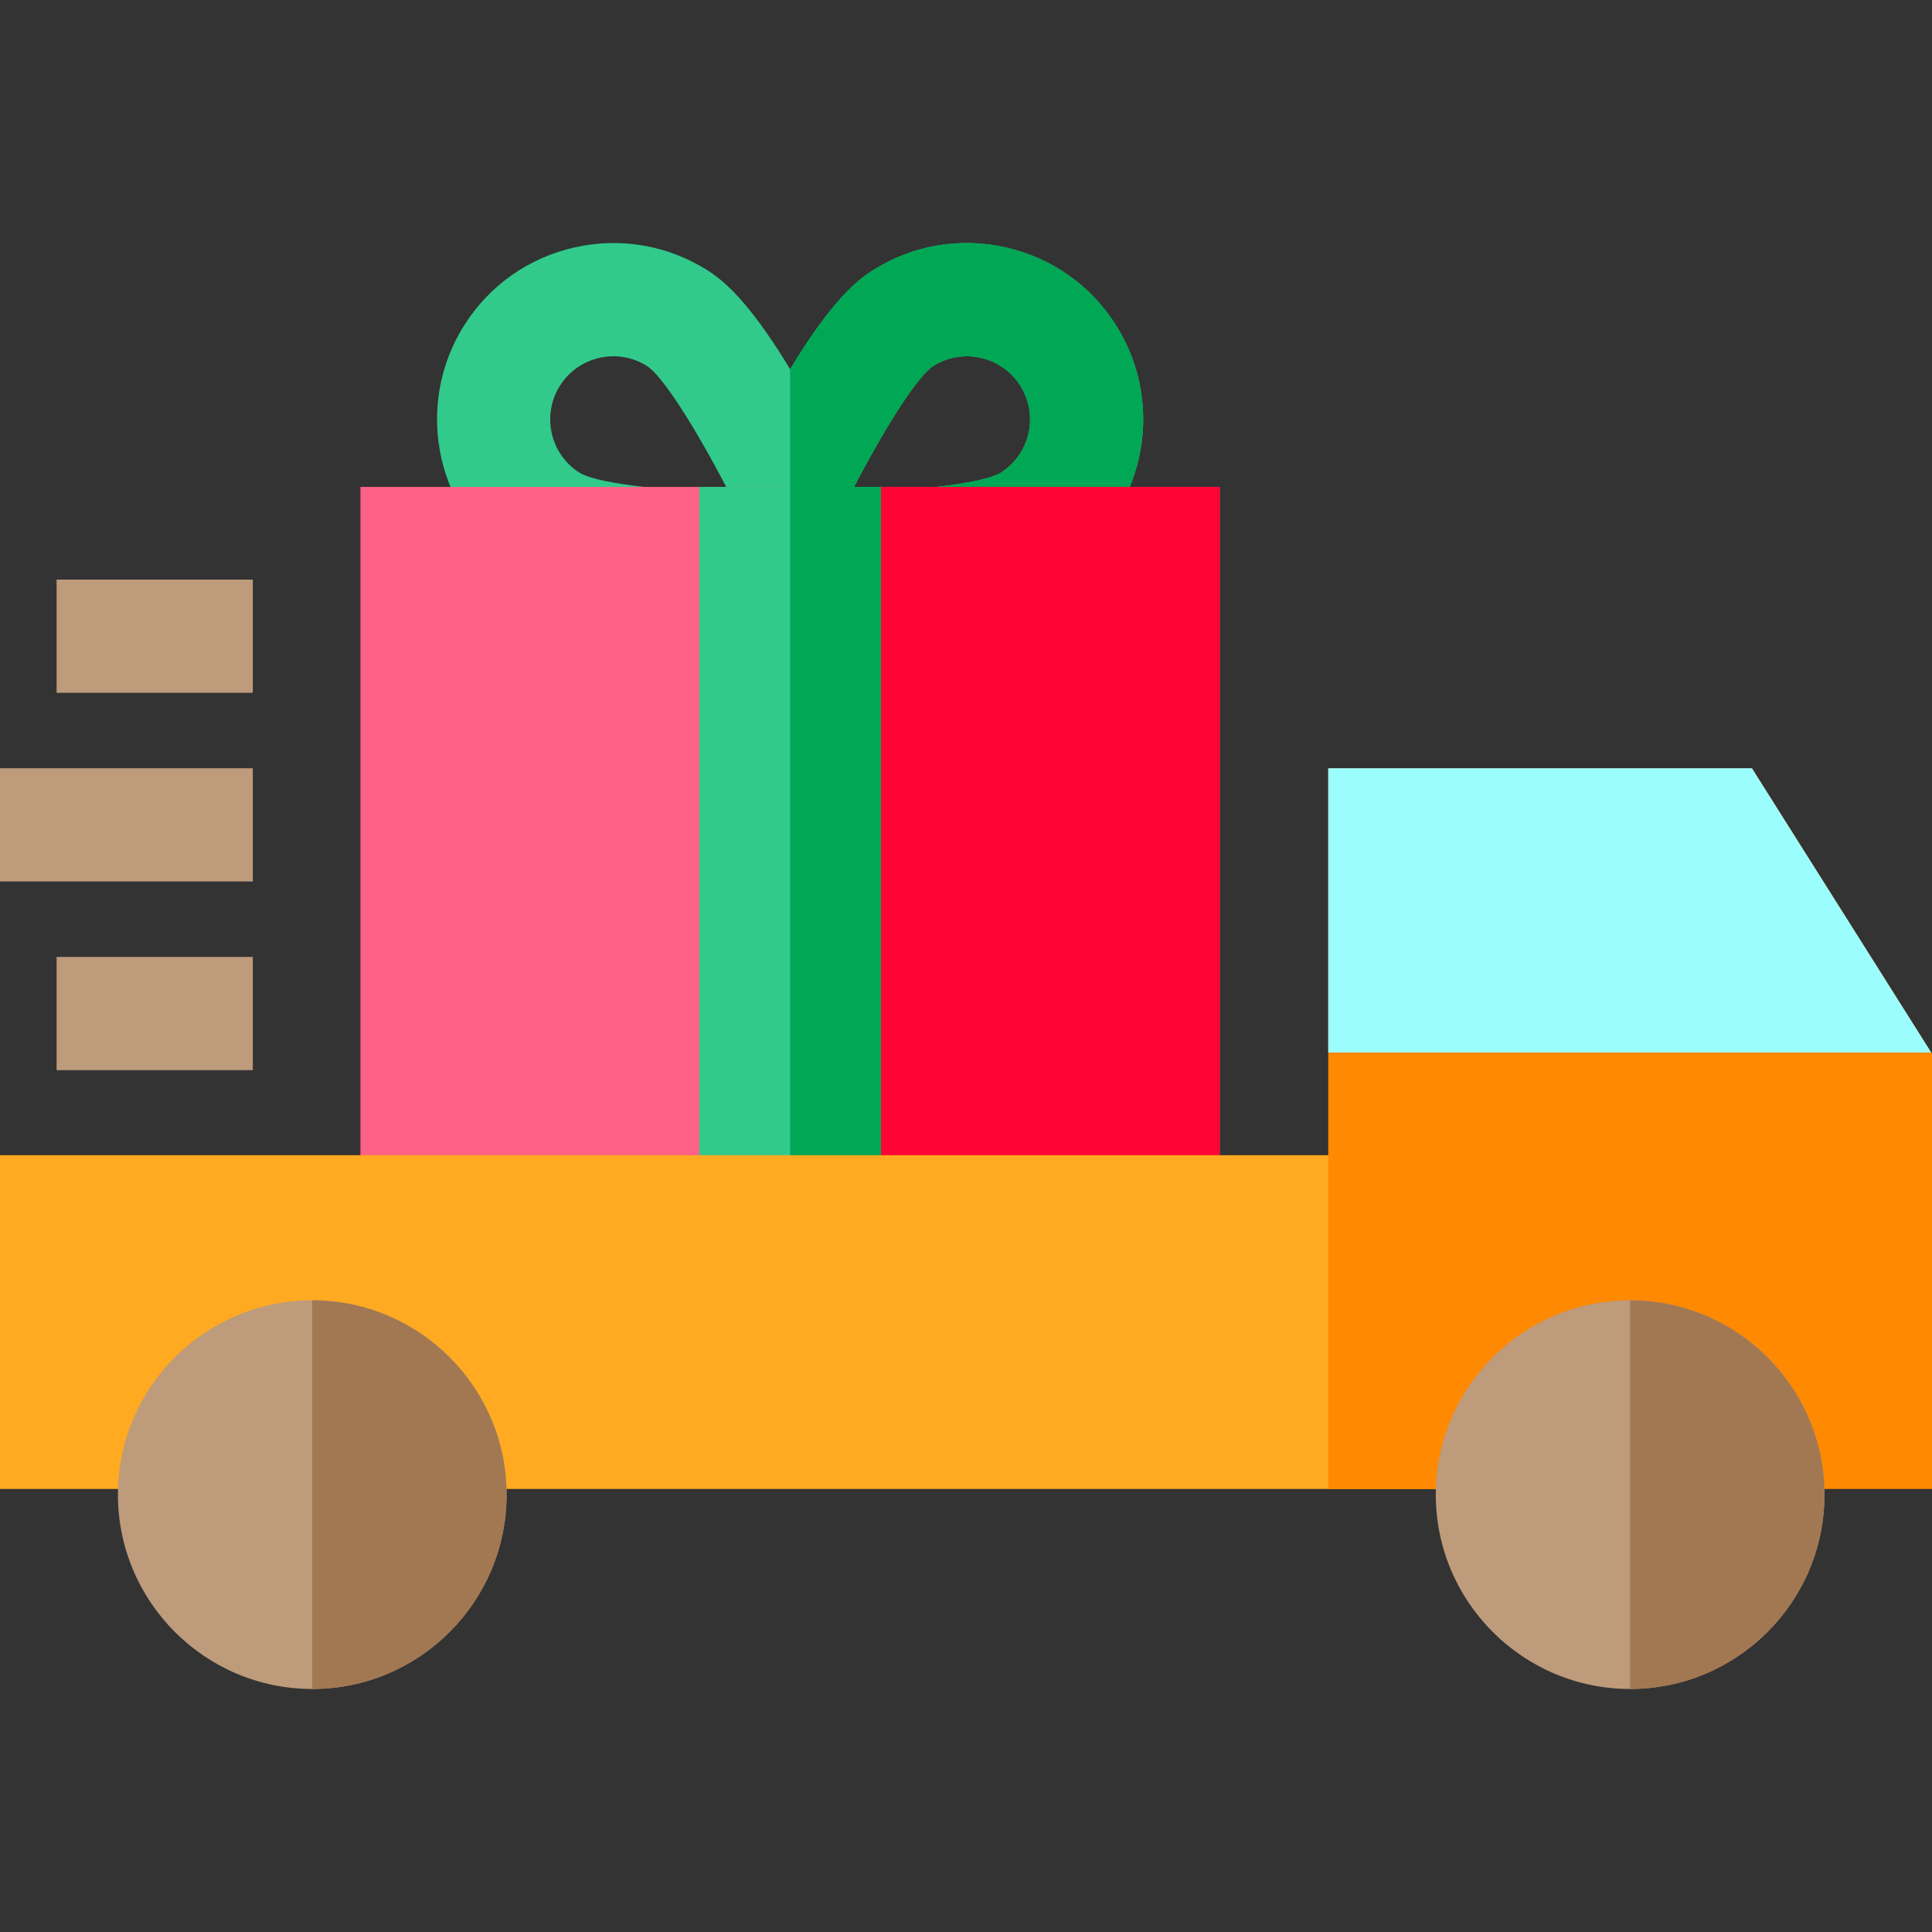
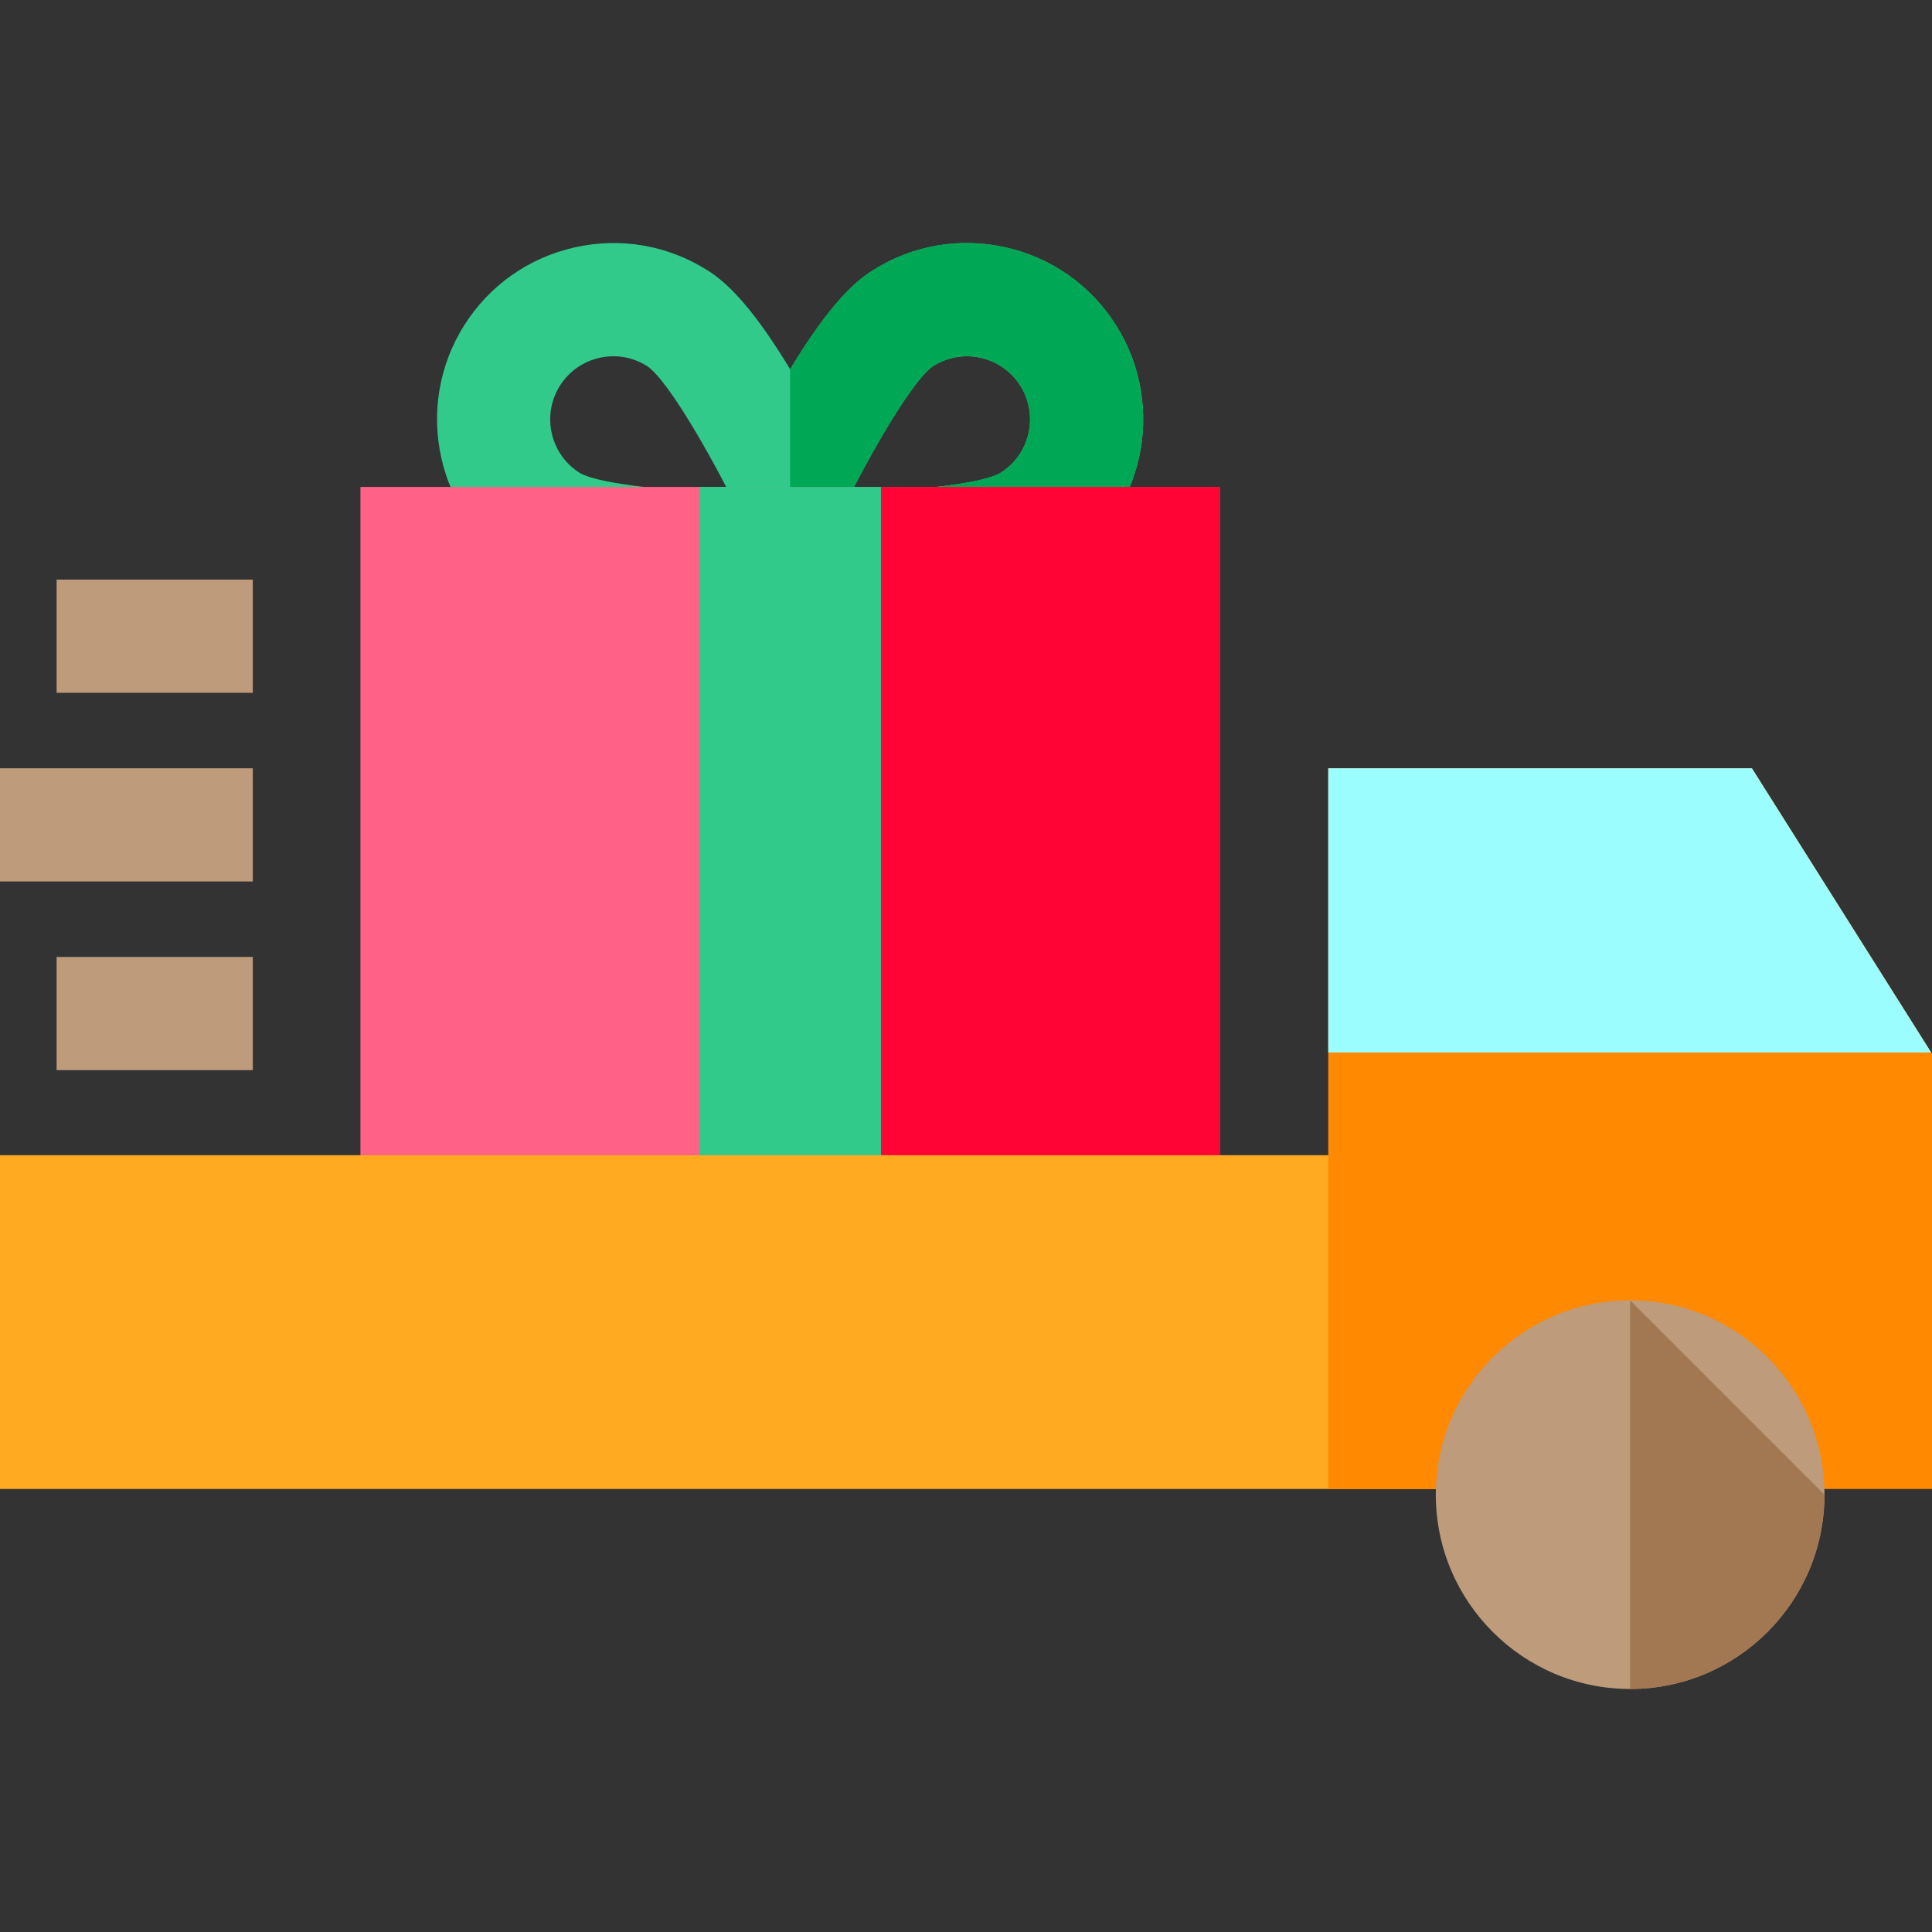
<svg xmlns="http://www.w3.org/2000/svg" version="1.1" id="Capa_1" x="0px" y="0px" viewBox="0 0 512 512" style="enable-background:new 0 0 512 512;" xml:space="preserve">
  <rect x="0" y="0" width="512" height="512" fill="#333333" stroke="none" />
  <path style="fill:#31CA8B;" d="M295.724,86.149c-6.67-10.54-17.06-17.86-29.24-20.59c-12.18-2.74-24.69-0.57-35.24,6.11  c-4.43,2.81-11.23,8.58-21.85,26.19c0-0.01-0.01-0.01-0.01-0.02c-0.34-0.56-0.67-1.11-1.01-1.65  c-10.05-16.31-16.54-21.8-20.83-24.52c-10.55-6.68-23.06-8.85-35.24-6.11c-12.18,2.73-22.57,10.05-29.25,20.59  c-13.78,21.78-7.29,50.7,14.48,64.49h0.01c5,3.17,14.72,7.44,41.61,9.27l-0.03,0.08l2.4,0.07c1.49,0.09,3.02,0.18,4.62,0.25  c7.84,0.37,15.2,0.47,20.82,0.47c0.48,0,0.95,0,1.41-0.01h1.02c0.77,0,1.57,0.01,2.43,0.01c5.61,0,12.98-0.1,20.81-0.47  c1.6-0.07,3.13-0.16,4.62-0.25l2.41-0.07l-0.03-0.08c26.89-1.83,36.61-6.1,41.61-9.27  C303.014,136.849,309.514,107.929,295.724,86.149z M192.164,130.569c-18.6-0.68-34.4-2.69-38.58-5.28  c-7.79-4.93-10.12-15.29-5.18-23.09c2.39-3.77,6.11-6.39,10.47-7.37s8.84-0.2,12.62,2.19c4.1,2.65,12.63,16,21.19,32.47  C192.504,129.859,192.334,130.219,192.164,130.569z M265.194,125.289c-4.16,2.59-19.96,4.59-38.58,5.28  c-0.17-0.36-0.34-0.72-0.51-1.08c8.54-16.47,17.07-29.81,21.19-32.47c2.71-1.72,5.78-2.61,8.92-2.61c1.23,0,2.47,0.14,3.7,0.42  c4.36,0.98,8.08,3.6,10.47,7.37C275.314,109.999,272.994,120.359,265.194,125.289z" />
  <path style="fill:#00A754;" d="M295.724,86.149c-6.67-10.54-17.06-17.86-29.24-20.59c-12.18-2.74-24.69-0.57-35.24,6.11  c-4.43,2.81-11.23,8.58-21.85,26.19c0-0.01-0.01-0.01-0.01-0.02v62.93h0.01c0.77,0,1.57,0.01,2.43,0.01c5.61,0,12.98-0.1,20.81-0.47  c1.6-0.07,3.13-0.16,4.62-0.25l2.41-0.07l-0.03-0.08c26.89-1.83,36.61-6.1,41.61-9.27  C303.014,136.849,309.514,107.929,295.724,86.149z M265.194,125.289c-4.16,2.59-19.96,4.59-38.58,5.28  c-0.17-0.36-0.34-0.72-0.51-1.08c8.54-16.47,17.07-29.81,21.19-32.47c2.71-1.72,5.78-2.61,8.92-2.61c1.23,0,2.47,0.14,3.7,0.42  c4.36,0.98,8.08,3.6,10.47,7.37C275.314,109.999,272.994,120.359,265.194,125.289z" />
  <rect x="95.52" y="129.04" style="fill:#FF6187;" width="227.72" height="183.73" />
  <rect x="209.39" y="129.04" style="fill:#FF0435;" width="113.86" height="183.73" />
  <rect x="185.31" y="129.04" style="fill:#31CA8B;" width="48.15" height="183.73" />
-   <rect x="209.39" y="129.04" style="fill:#00A754;" width="24.07" height="183.73" />
  <rect y="306.14" style="fill:#FFAA20;" width="382" height="88.45" />
  <polygon style="fill:#FF8900;" points="464.273,203.597 352,203.597 352,394.597 512,394.597 512,279.261 " />
  <polygon style="fill:#9CFDFF;" points="511.791,278.93 464.273,203.597 352,203.597 352,278.93 " />
  <g>
    <rect x="15" y="153.6" style="fill:#BD9B7B;" width="52" height="30" />
    <rect y="203.6" style="fill:#BD9B7B;" width="67" height="30" />
    <rect x="15" y="253.6" style="fill:#BD9B7B;" width="52" height="30" />
-     <path style="fill:#BD9B7B;" d="M134.25,396.097c0,28.4-23.1,51.5-51.5,51.5s-51.5-23.1-51.5-51.5s23.1-51.5,51.5-51.5   S134.25,367.697,134.25,396.097z" />
  </g>
-   <path style="fill:#A17852;" d="M134.25,396.097c0,28.4-23.1,51.5-51.5,51.5v-103C111.15,344.597,134.25,367.697,134.25,396.097z" />
  <path style="fill:#BD9B7B;" d="M483.5,396.097c0,28.4-23.1,51.5-51.5,51.5s-51.5-23.1-51.5-51.5s23.1-51.5,51.5-51.5  S483.5,367.697,483.5,396.097z" />
-   <path style="fill:#A17852;" d="M483.5,396.097c0,28.4-23.1,51.5-51.5,51.5v-103C460.4,344.597,483.5,367.697,483.5,396.097z" />
+   <path style="fill:#A17852;" d="M483.5,396.097c0,28.4-23.1,51.5-51.5,51.5v-103z" />
  <g>
</g>
  <g>
</g>
  <g>
</g>
  <g>
</g>
  <g>
</g>
  <g>
</g>
  <g>
</g>
  <g>
</g>
  <g>
</g>
  <g>
</g>
  <g>
</g>
  <g>
</g>
  <g>
</g>
  <g>
</g>
  <g>
</g>
</svg>